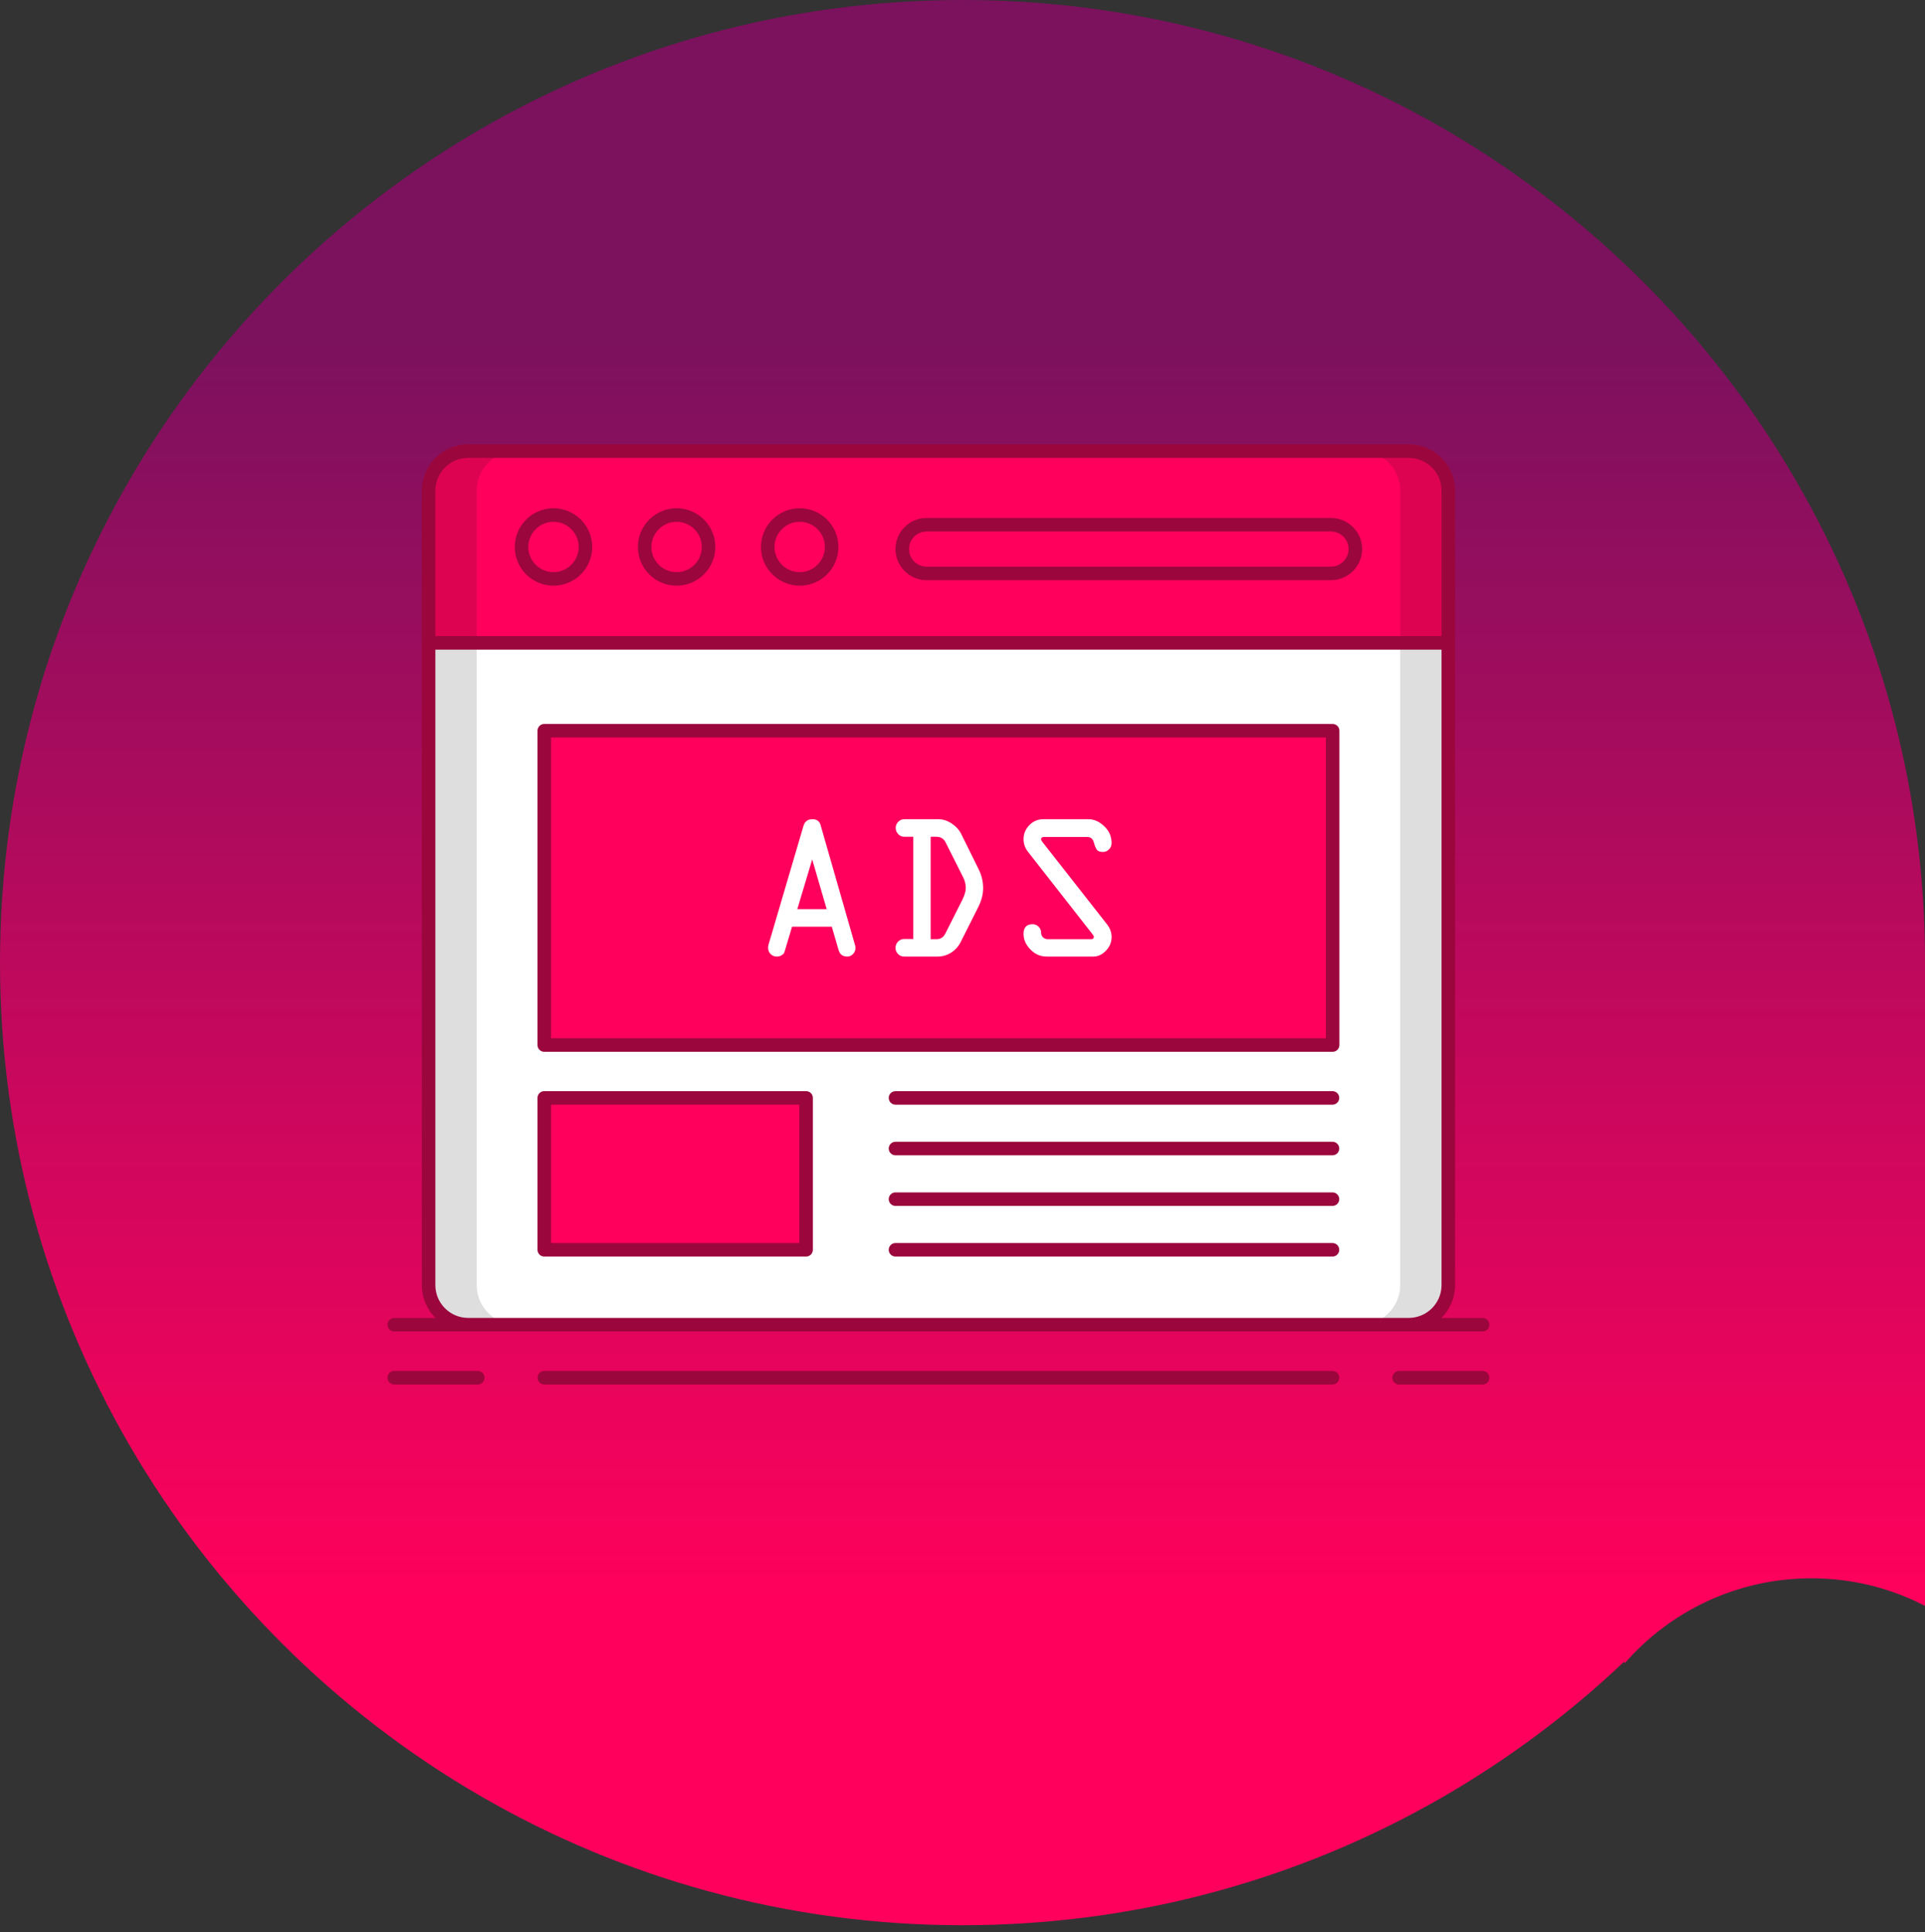
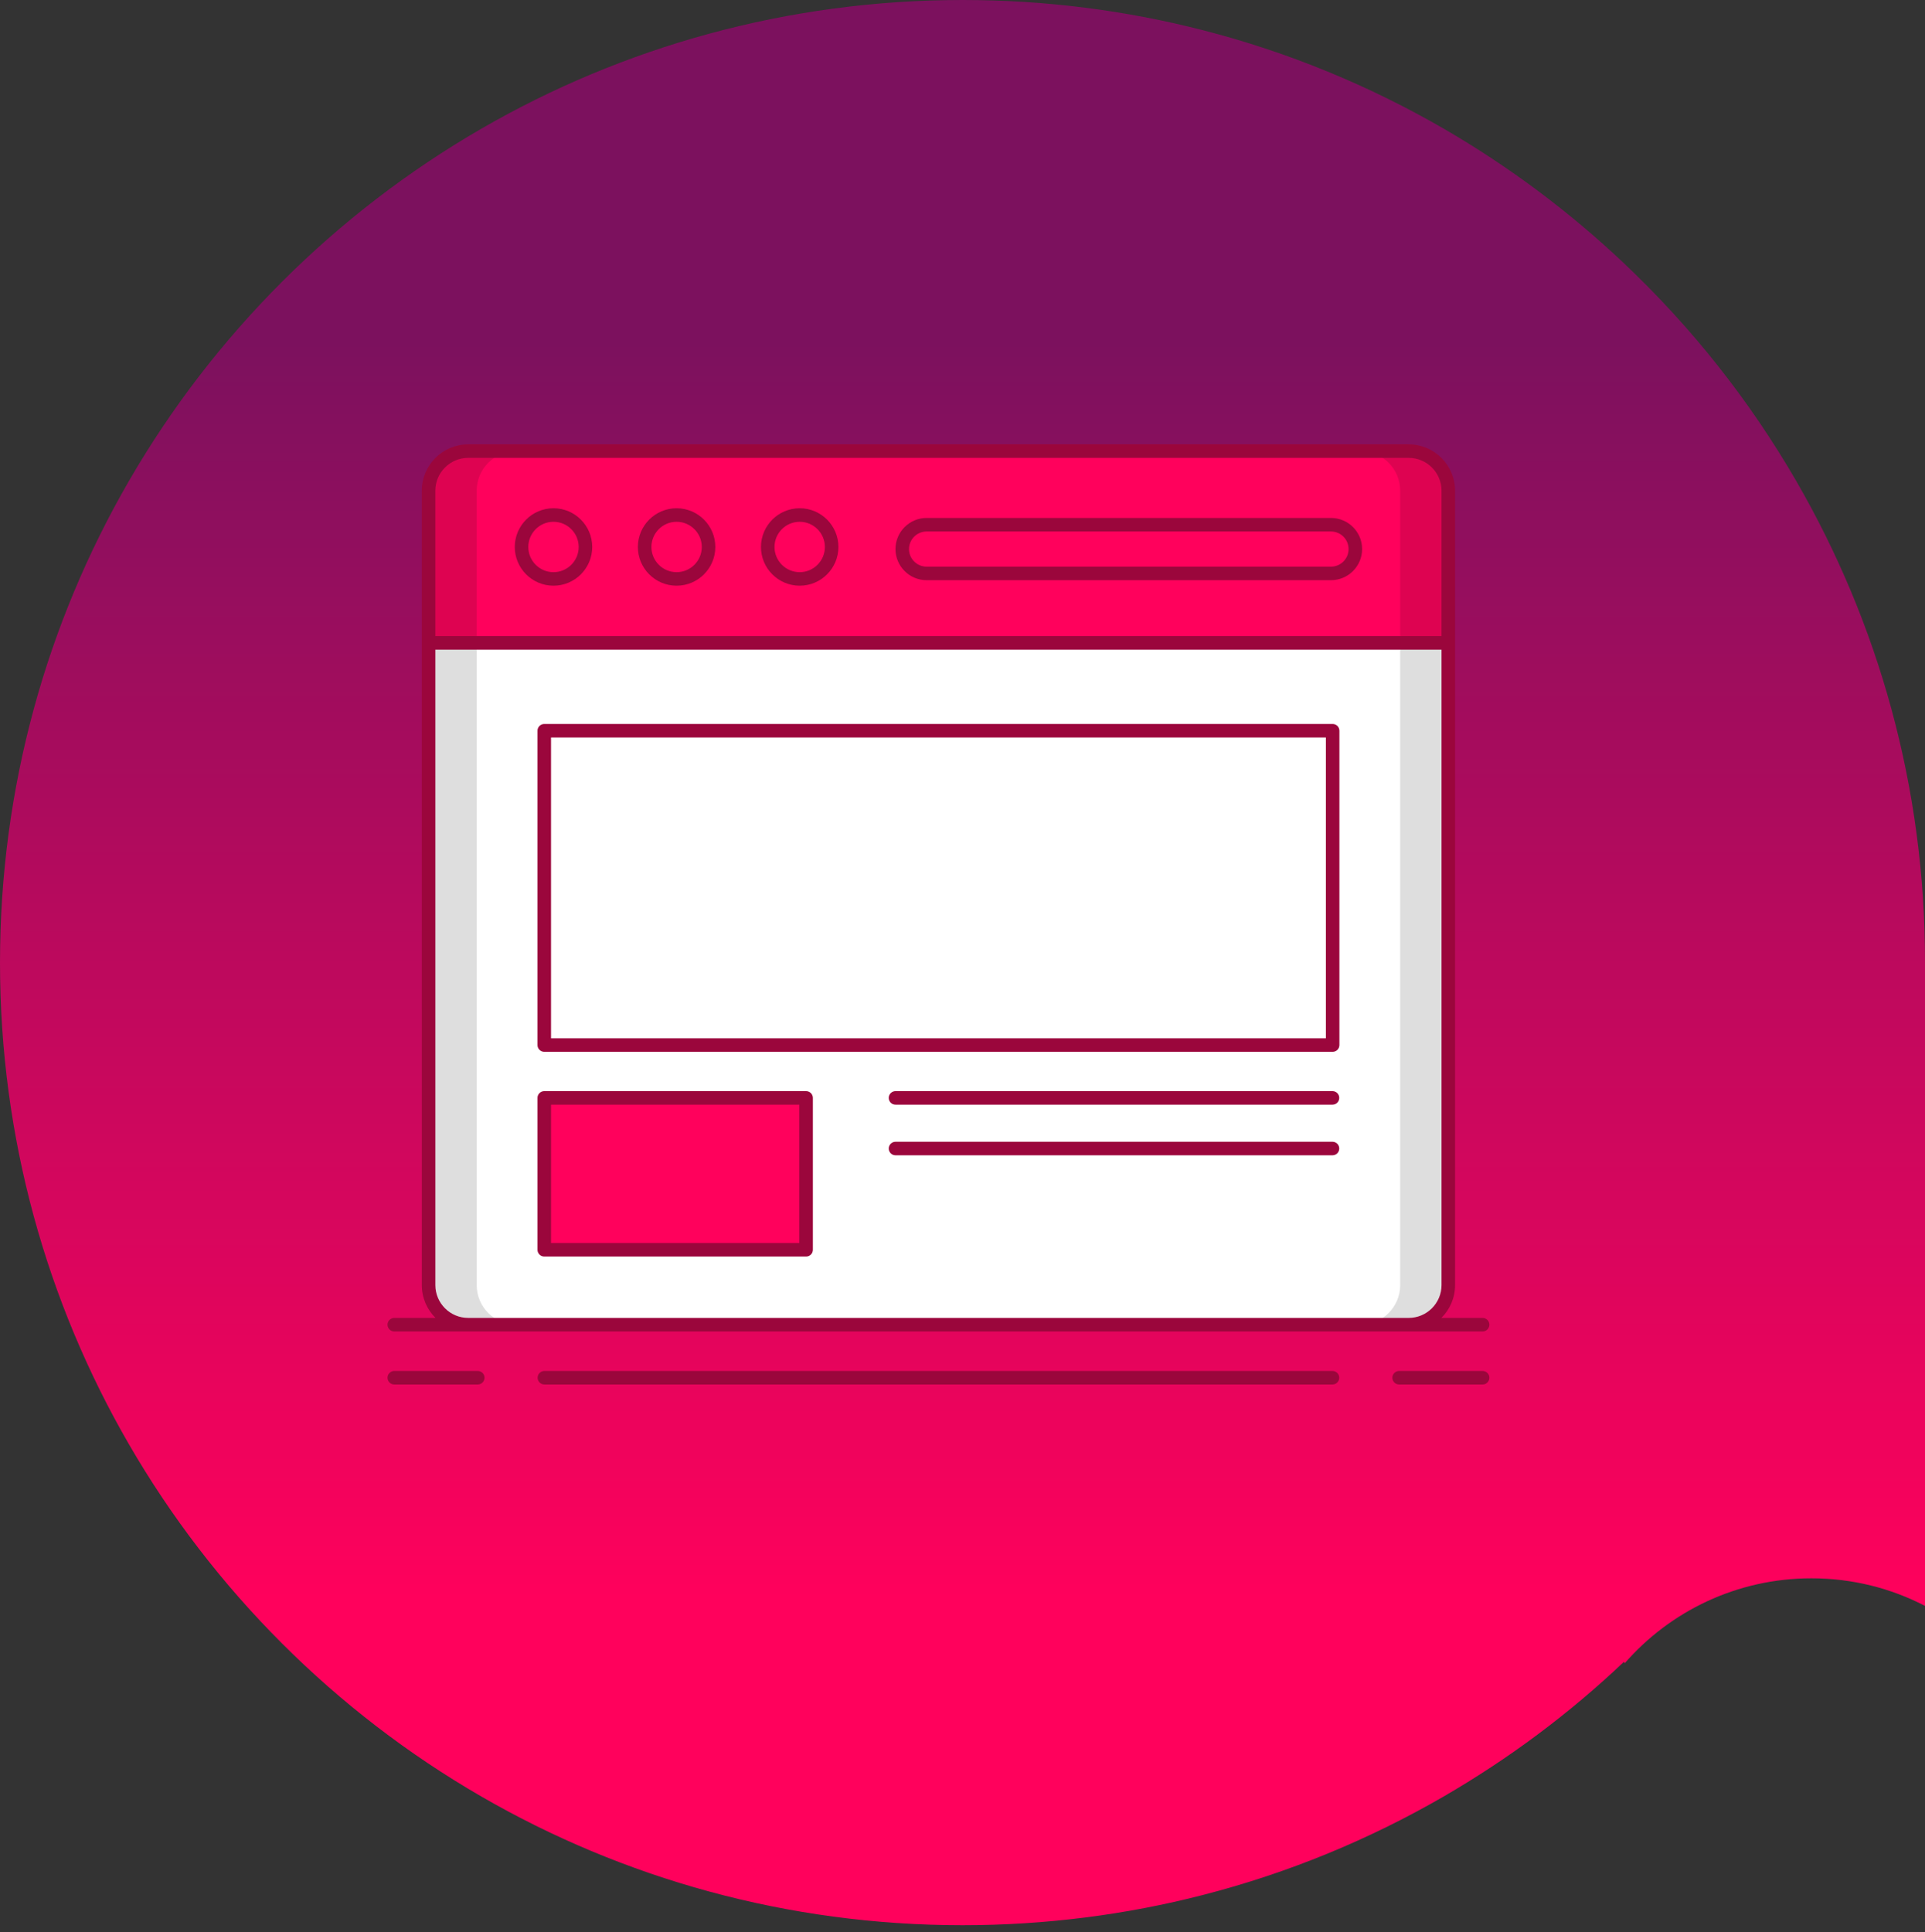
<svg xmlns="http://www.w3.org/2000/svg" width="274" height="275" viewBox="0 0 274 275" fill="none">
  <rect x="0" y="0" width="274" height="275" fill="#333333" stroke="none" />
  <path fill-rule="evenodd" clip-rule="evenodd" d="M231.174 37.493C240.768 46.562 249.039 56.996 255.694 68.5C267.345 88.653 274.042 112.06 274 137.021V228.571C269.15 226.052 263.65 224.645 257.835 224.645C247.234 224.645 237.724 229.327 231.258 236.737C231.237 236.653 231.195 236.59 231.153 236.527C223.407 243.875 214.8 250.299 205.5 255.694C194.898 261.824 183.394 266.589 171.218 269.717C160.302 272.53 148.819 274.021 137 274.021C112.06 274.021 88.653 267.345 68.5 255.694C47.696 243.665 30.356 226.325 18.327 205.521C6.676 185.368 0 161.982 0 137.021C0 112.06 6.676 88.653 18.327 68.5C30.356 47.696 47.696 30.356 68.5 18.327C88.653 6.676 112.06 0 137.021 0C148.84 0 160.302 1.491 171.239 4.304C183.415 7.431 194.919 12.197 205.521 18.327C214.821 23.722 223.428 30.167 231.174 37.493Z" fill="url(#paint0_linear_917_5451)" />
  <path d="M200.509 188.546H66.642C63.528 188.546 61.004 186.022 61.004 182.908V69.844C61.004 66.73 63.528 64.206 66.642 64.206H200.51C203.623 64.206 206.148 66.73 206.148 69.844V182.908C206.147 186.022 203.623 188.546 200.509 188.546Z" fill="white" />
  <path d="M67.853 182.908V69.844C67.853 66.73 70.378 64.206 73.492 64.206H66.642C63.528 64.206 61.004 66.73 61.004 69.844V182.908C61.004 186.022 63.528 188.546 66.642 188.546H73.493C70.378 188.546 67.853 186.022 67.853 182.908Z" fill="#DEDEDE" />
  <path d="M199.299 182.908V69.844C199.299 66.73 196.774 64.206 193.66 64.206H200.51C203.624 64.206 206.149 66.73 206.149 69.844V182.908C206.149 186.022 203.624 188.546 200.51 188.546H193.66C196.774 188.546 199.299 186.022 199.299 182.908Z" fill="#DEDEDE" />
  <path d="M206.147 69.844C206.147 66.73 203.623 64.206 200.509 64.206H66.642C63.528 64.206 61.004 66.73 61.004 69.844V91.5H206.147V69.844Z" fill="#FF015C" />
  <path d="M73.492 64.206H66.642C63.528 64.206 61.004 66.73 61.004 69.844V91.5H67.854V69.844C67.853 66.73 70.378 64.206 73.492 64.206Z" fill="#DE0351" />
  <path d="M193.66 64.206H200.51C203.624 64.206 206.149 66.73 206.149 69.844V91.5H199.299V69.844C199.299 66.73 196.774 64.206 193.66 64.206Z" fill="#DE0351" />
  <path d="M78.784 82.402C81.296 82.402 83.333 80.365 83.333 77.853C83.333 75.34 81.296 73.304 78.784 73.304C76.271 73.304 74.234 75.34 74.234 77.853C74.234 80.365 76.271 82.402 78.784 82.402Z" fill="#FF015C" />
  <path d="M96.305 82.402C98.818 82.402 100.854 80.365 100.854 77.853C100.854 75.34 98.818 73.304 96.305 73.304C93.793 73.304 91.756 75.34 91.756 77.853C91.756 80.365 93.793 82.402 96.305 82.402Z" fill="#FF015C" />
  <path d="M113.827 82.402C116.339 82.402 118.376 80.365 118.376 77.853C118.376 75.34 116.339 73.304 113.827 73.304C111.314 73.304 109.277 75.34 109.277 77.853C109.277 80.365 111.314 82.402 113.827 82.402Z" fill="#FF015C" />
  <path d="M189.45 81.617H131.89C129.984 81.617 128.424 80.057 128.424 78.151C128.424 76.245 129.984 74.685 131.89 74.685H189.45C191.356 74.685 192.916 76.245 192.916 78.151C192.916 80.057 191.356 81.617 189.45 81.617Z" fill="#FF015C" />
-   <path d="M77.467 104.007H189.681V148.746H77.467V104.007Z" fill="#FF015C" />
  <path d="M77.467 156.266H114.736V177.886H77.467V156.266Z" fill="#FF015C" />
  <path d="M109.399 134.429L114.375 117.521C114.573 116.908 114.99 116.602 115.625 116.602C116.239 116.602 116.626 116.861 116.785 117.381L121.712 134.546C121.751 134.674 121.771 134.797 121.771 134.914C121.771 135.257 121.653 135.549 121.418 135.789C121.182 136.03 120.913 136.15 120.609 136.15C119.962 136.15 119.55 135.851 119.374 135.253L118.397 131.899H112.738L111.662 135.492C111.632 135.648 111.509 135.797 111.292 135.938C111.075 136.079 110.839 136.15 110.583 136.15C110.218 136.15 109.918 136.028 109.681 135.783C109.444 135.537 109.326 135.238 109.326 134.885C109.327 134.738 109.351 134.586 109.399 134.429ZM115.607 122.324L113.488 129.399H117.669L115.607 122.324Z" fill="white" />
  <path d="M128.729 116.602H133.612C134.249 116.611 134.869 116.818 135.472 117.22C136.075 117.622 136.519 118.107 136.803 118.676L139.245 123.618C139.706 124.511 139.936 125.442 139.936 126.413C139.936 127.315 139.691 128.242 139.2 129.193L136.744 134.076C136.43 134.704 135.98 135.207 135.391 135.584C134.802 135.962 134.146 136.151 133.42 136.151H128.698C128.355 136.151 128.063 136.029 127.823 135.783C127.583 135.538 127.463 135.249 127.463 134.915C127.463 134.572 127.583 134.275 127.823 134.025C128.063 133.775 128.355 133.65 128.698 133.65H129.993V119.102H128.728C128.384 119.102 128.093 118.978 127.853 118.727C127.613 118.477 127.492 118.18 127.492 117.837C127.492 117.503 127.613 117.214 127.853 116.969C128.093 116.724 128.385 116.602 128.729 116.602ZM132.465 119.102V133.679L133.33 133.676C133.878 133.676 134.288 133.406 134.563 132.866L137.005 128.012C137.309 127.375 137.463 126.841 137.467 126.411C137.466 125.872 137.344 125.362 137.099 124.882L134.57 119.851C134.305 119.351 133.874 119.101 133.275 119.101H132.465V119.102Z" fill="white" />
  <path d="M148.502 116.602H154.937C155.722 116.602 156.466 116.933 157.168 117.595C157.87 118.256 158.221 119.058 158.221 120C158.221 120.353 158.097 120.652 157.846 120.896C157.596 121.142 157.319 121.264 157.015 121.264C156.594 121.264 156.304 121.168 156.147 120.977C155.99 120.786 155.84 120.43 155.698 119.911C155.556 119.391 155.239 119.131 154.748 119.131H148.632C148.337 119.131 148.19 119.226 148.19 119.416C148.182 119.537 148.242 119.675 148.37 119.831L157.558 131.546C158 132.114 158.222 132.722 158.222 133.369C158.222 134.105 157.955 134.752 157.42 135.311C156.886 135.869 156.29 136.149 155.633 136.149H148.969C148.087 136.149 147.319 135.814 146.668 135.142C146.015 134.47 145.689 133.733 145.689 132.928C145.689 132.007 146.121 131.546 146.984 131.546C147.317 131.546 147.602 131.666 147.837 131.906C148.073 132.147 148.19 132.428 148.19 132.752C148.19 133.017 148.281 133.238 148.462 133.414C148.644 133.59 148.872 133.679 149.146 133.679H155.295C155.559 133.679 155.692 133.574 155.692 133.364C155.699 133.264 155.639 133.136 155.511 132.979L146.339 121.263C145.906 120.705 145.689 120.097 145.689 119.44C145.689 118.675 145.964 118.011 146.514 117.446C147.064 116.883 147.726 116.602 148.502 116.602Z" fill="white" />
  <path d="M78.783 72.34C75.744 72.34 73.272 74.813 73.272 77.852C73.272 80.892 75.745 83.365 78.783 83.365C81.823 83.365 84.296 80.892 84.296 77.852C84.296 74.813 81.823 72.34 78.783 72.34ZM78.783 81.438C76.806 81.438 75.198 79.829 75.198 77.852C75.198 75.876 76.807 74.267 78.783 74.267C80.761 74.267 82.369 75.876 82.369 77.852C82.369 79.83 80.761 81.438 78.783 81.438Z" fill="#9B063C" />
  <path d="M96.305 72.34C93.265 72.34 90.793 74.813 90.793 77.852C90.793 80.892 93.266 83.365 96.305 83.365C99.344 83.365 101.817 80.892 101.817 77.852C101.817 74.813 99.344 72.34 96.305 72.34ZM96.305 81.438C94.328 81.438 92.719 79.829 92.719 77.852C92.719 75.876 94.328 74.267 96.305 74.267C98.281 74.267 99.89 75.876 99.89 77.852C99.891 79.83 98.282 81.438 96.305 81.438Z" fill="#9B063C" />
  <path d="M113.827 72.34C110.788 72.34 108.314 74.813 108.314 77.852C108.314 80.892 110.788 83.365 113.827 83.365C116.866 83.365 119.339 80.892 119.339 77.852C119.34 74.813 116.866 72.34 113.827 72.34ZM113.827 81.438C111.85 81.438 110.241 79.829 110.241 77.852C110.241 75.876 111.85 74.267 113.827 74.267C115.804 74.267 117.412 75.876 117.412 77.852C117.413 79.83 115.804 81.438 113.827 81.438Z" fill="#9B063C" />
  <path d="M189.451 73.722H131.89C129.448 73.722 127.461 75.709 127.461 78.15C127.461 80.593 129.448 82.579 131.89 82.579H189.451C191.893 82.579 193.88 80.592 193.88 78.15C193.88 75.709 191.893 73.722 189.451 73.722ZM189.451 80.653H131.89C130.51 80.653 129.387 79.531 129.387 78.151C129.387 76.771 130.51 75.649 131.89 75.649H189.451C190.831 75.649 191.953 76.771 191.953 78.151C191.953 79.531 190.831 80.653 189.451 80.653Z" fill="#9B063C" />
  <path d="M68.002 195.132H56.121C55.589 195.132 55.158 195.563 55.158 196.095C55.158 196.627 55.589 197.058 56.121 197.058H68.002C68.534 197.058 68.965 196.627 68.965 196.095C68.965 195.563 68.534 195.132 68.002 195.132Z" fill="#9B063C" />
  <path d="M211.029 195.132H199.149C198.616 195.132 198.186 195.563 198.186 196.095C198.186 196.627 198.616 197.058 199.149 197.058H211.029C211.562 197.058 211.993 196.627 211.993 196.095C211.993 195.563 211.562 195.132 211.029 195.132Z" fill="#9B063C" />
  <path d="M189.662 195.132H77.489C76.956 195.132 76.525 195.563 76.525 196.095C76.525 196.627 76.956 197.058 77.489 197.058H189.662C190.194 197.058 190.625 196.627 190.625 196.095C190.625 195.563 190.194 195.132 189.662 195.132Z" fill="#9B063C" />
  <path d="M56.121 189.509H66.642H200.509H211.03C211.562 189.509 211.993 189.078 211.993 188.546C211.993 188.014 211.562 187.583 211.03 187.583H205.165C206.366 186.387 207.111 184.733 207.111 182.908V91.499V69.844C207.111 66.204 204.149 63.242 200.509 63.242H66.642C63.002 63.242 60.041 66.204 60.041 69.844V91.5V182.908C60.041 184.733 60.786 186.387 61.987 187.583H56.121C55.589 187.583 55.158 188.014 55.158 188.546C55.158 189.078 55.589 189.509 56.121 189.509ZM61.967 69.844C61.967 67.266 64.065 65.169 66.642 65.169H200.509C203.087 65.169 205.184 67.266 205.184 69.844V90.537H61.967V69.844ZM61.967 182.908V92.463H205.185V182.908C205.185 185.485 203.087 187.582 200.51 187.582H66.642C64.065 187.583 61.967 185.485 61.967 182.908Z" fill="#9B063C" />
  <path d="M189.684 103.043H77.469C76.937 103.043 76.506 103.475 76.506 104.007V148.745C76.506 149.277 76.937 149.709 77.469 149.709H189.683C190.215 149.709 190.646 149.277 190.646 148.745V104.007C190.647 103.475 190.215 103.043 189.684 103.043ZM188.72 147.782H78.432V104.97H188.72V147.782H188.72Z" fill="#9B063C" />
  <path d="M114.739 155.303H77.469C76.937 155.303 76.506 155.734 76.506 156.266V177.886C76.506 178.417 76.937 178.849 77.469 178.849H114.738C115.271 178.849 115.702 178.417 115.702 177.886V156.266C115.702 155.734 115.271 155.303 114.739 155.303ZM113.776 176.922H78.432V157.229H113.775V176.922H113.776Z" fill="#9B063C" />
-   <path d="M189.662 176.922H127.463C126.931 176.922 126.5 177.354 126.5 177.886C126.5 178.417 126.931 178.849 127.463 178.849H189.662C190.194 178.849 190.625 178.417 190.625 177.886C190.625 177.354 190.194 176.922 189.662 176.922Z" fill="#9B063C" />
-   <path d="M189.662 169.716H127.463C126.931 169.716 126.5 170.147 126.5 170.679C126.5 171.211 126.931 171.642 127.463 171.642H189.662C190.194 171.642 190.625 171.211 190.625 170.679C190.625 170.147 190.194 169.716 189.662 169.716Z" fill="#9B063C" />
  <path d="M189.662 162.509H127.463C126.931 162.509 126.5 162.941 126.5 163.473C126.5 164.004 126.931 164.436 127.463 164.436H189.662C190.194 164.436 190.625 164.004 190.625 163.473C190.625 162.941 190.194 162.509 189.662 162.509Z" fill="#9B063C" />
  <path d="M189.662 155.303H127.463C126.931 155.303 126.5 155.734 126.5 156.266C126.5 156.798 126.931 157.229 127.463 157.229H189.662C190.194 157.229 190.625 156.798 190.625 156.266C190.625 155.734 190.194 155.303 189.662 155.303Z" fill="#9B063C" />
  <defs>
    <linearGradient id="paint0_linear_917_5451" x1="138.126" y1="48.75" x2="138.126" y2="227.501" gradientUnits="userSpaceOnUse">
      <stop stop-color="#7C115E" />
      <stop offset="1" stop-color="#FF015C" />
    </linearGradient>
  </defs>
</svg>